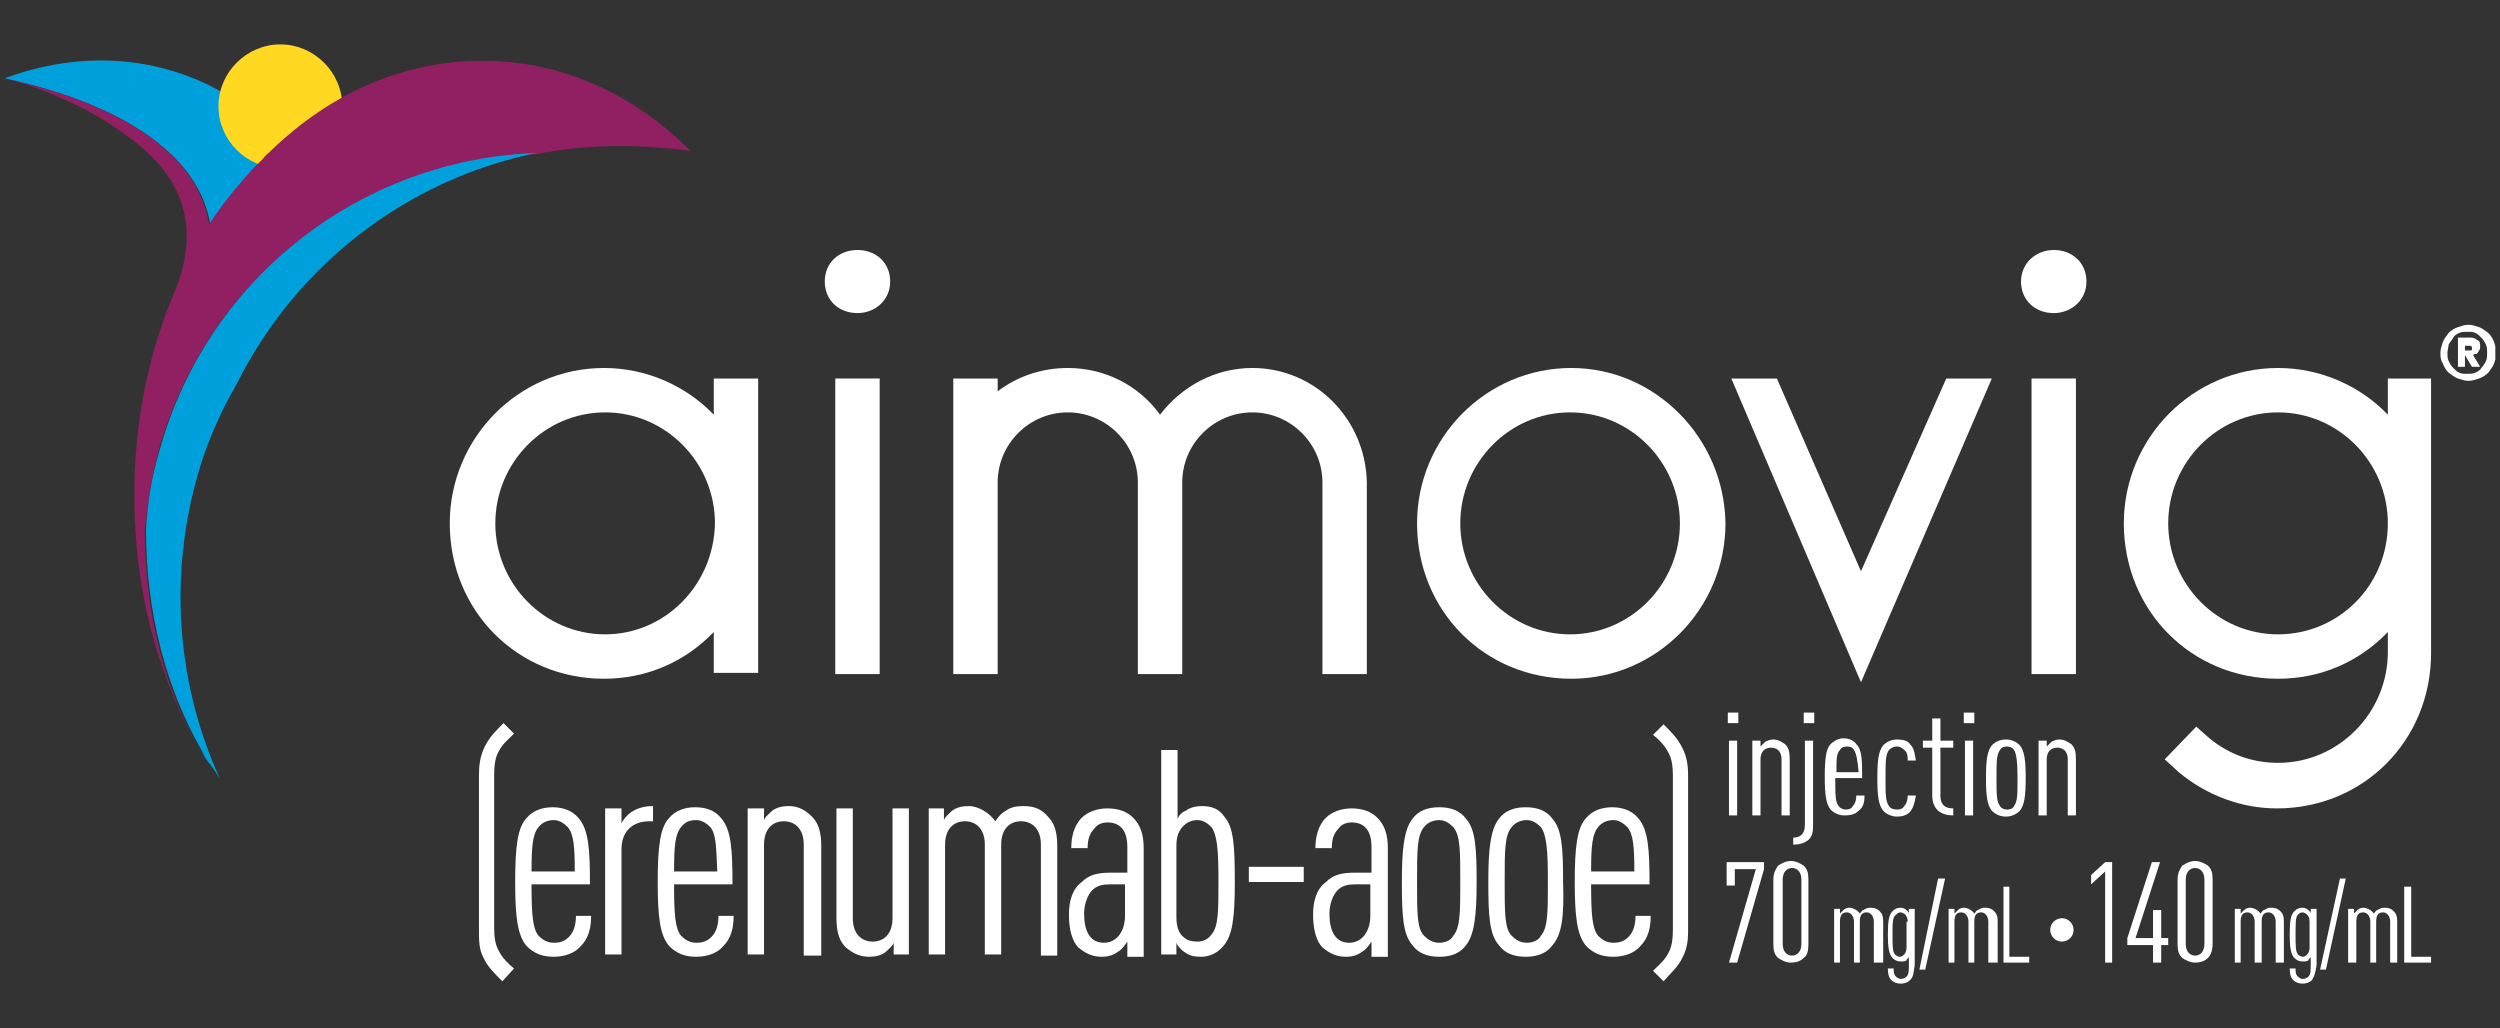
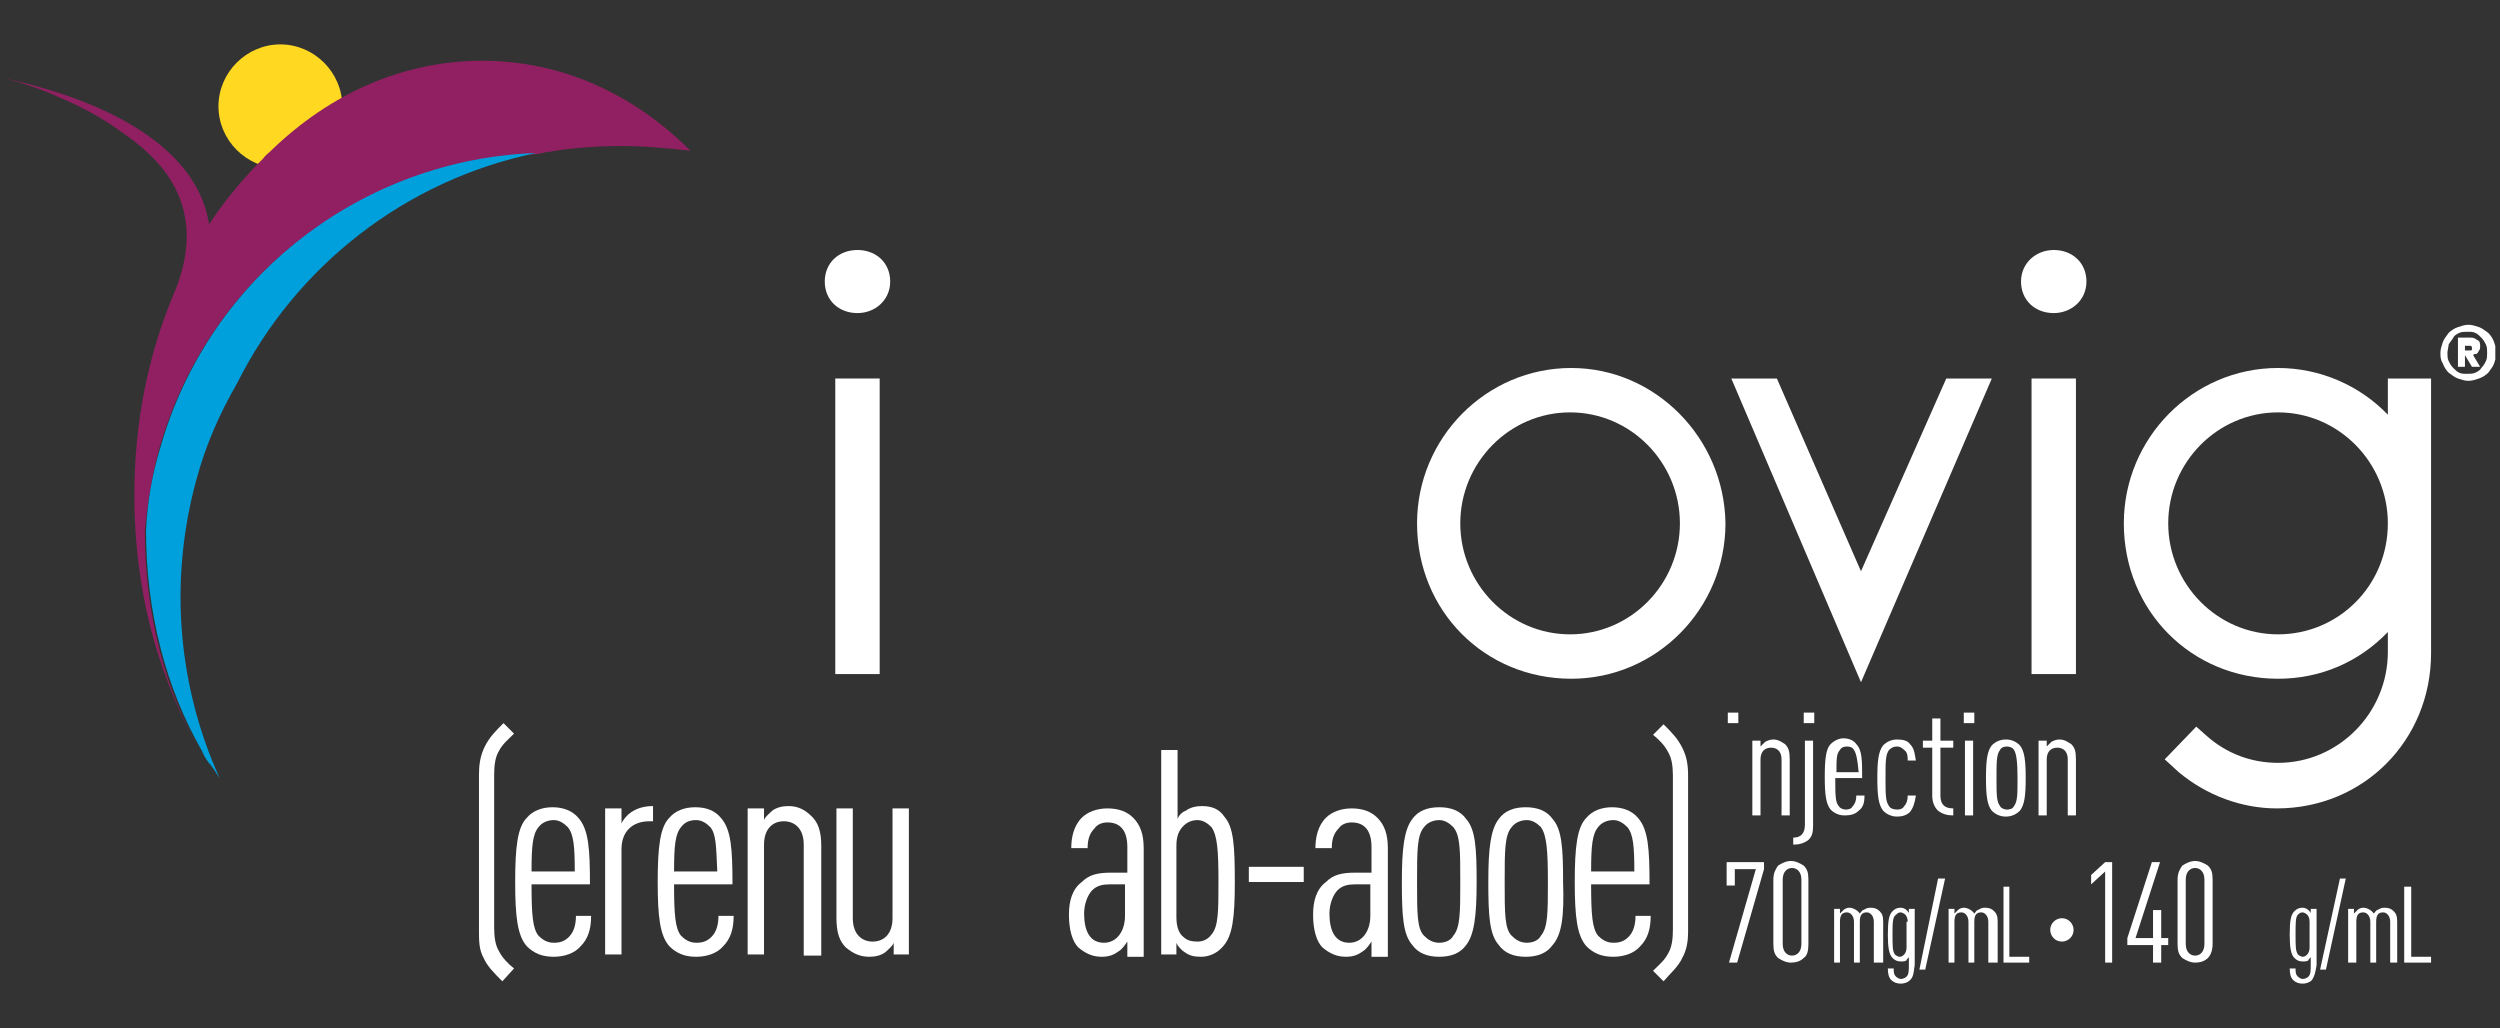
<svg xmlns="http://www.w3.org/2000/svg" xmlns:xlink="http://www.w3.org/1999/xlink" version="1.1" id="Layer_1" x="0px" y="0px" width="214px" height="88px" viewBox="0 0 214 88" style="enable-background:new 0 0 214 88;" xml:space="preserve">
  <rect x="0" y="0" width="214" height="88" fill="#333333" stroke="none" />
  <style type="text/css">
	.st0{clip-path:url(#SVGID_2_);fill:#FFFFFF;}
	.st1{clip-path:url(#SVGID_2_);fill:#00A0DD;}
	.st2{clip-path:url(#SVGID_2_);fill:#FFD821;}
	.st3{clip-path:url(#SVGID_2_);fill:#902061;}
	.st4{clip-path:url(#SVGID_2_);}
	.st5{clip-path:url(#SVGID_4_);}
	.st6{clip-path:url(#SVGID_6_);fill:#00A0DD;}
	.st7{clip-path:url(#SVGID_8_);}
	.st8{clip-path:url(#SVGID_10_);fill:#00A0DD;}
</style>
  <g>
    <defs>
      <rect id="SVGID_1_" x="0.4" y="3.8" width="213.2" height="80.4" />
    </defs>
    <clipPath id="SVGID_2_">
      <use xlink:href="#SVGID_1_" style="overflow:visible;" />
    </clipPath>
    <path class="st0" d="M175.8,21.4c1.6,0,2.8,1.1,2.8,2.7s-1.3,2.7-2.8,2.7c-1.6,0-2.8-1.1-2.8-2.7S174.3,21.4,175.8,21.4" />
-     <path class="st1" d="M0.4,6.7c1.5,0.4,16,3.1,17.6,12.5c1.7-2.6,3.9-5.2,6.1-7.1c-2-2.2-4.4-4.1-7.3-5.3C11.5,4.6,5.8,4.7,0.4,6.7" />
    <path class="st2" d="M18.7,9.1c0,2.9,2.4,5.3,5.3,5.3c2.9,0,5.3-2.4,5.3-5.3c0-2.9-2.4-5.3-5.3-5.3C21.1,3.8,18.7,6.2,18.7,9.1" />
    <path class="st3" d="M41.3,5.2c-6.8,0-13,2.8-18,7.6c0,0-0.1,0.1-0.1,0.1c-0.2,0.2-0.5,0.4-0.7,0.7c-0.1,0.1-0.1,0.1-0.2,0.2   c-0.2,0.2-0.3,0.3-0.5,0.5c-1.4,1.5-2.8,3.2-3.9,4.9C16.4,9.8,1.9,7.1,0.4,6.7C1.9,7.1,3.5,7.6,5,8.3c1.9,0.8,3.8,1.8,5.4,3   c3.1,2.1,7.7,6.2,4.5,13.8c0,0,0,0,0,0c-2.2,5.2-3.4,11-3.4,17.3c0,4.4,0.6,8.6,1.7,12.5c1,3.4,2.3,6.6,4,9.5   c-3.1-5.3-4.8-11.9-4.8-18.9c0.2-2.3,0.6-4.7,1.2-7c4.2-14.9,17.5-24.8,32.2-25.3c0,0,0.1,0,0.1,0c2.4-0.5,4.8-0.7,7.4-0.7   c2,0,3.9,0.2,5.8,0.4C54.2,8,48,5.2,41.3,5.2" />
    <path class="st1" d="M18,65.4c-0.1-0.1-0.1-0.2-0.2-0.2C17.9,65.2,17.9,65.3,18,65.4" />
    <g class="st4">
      <defs>
        <rect id="SVGID_3_" x="18" y="65.4" width="0.2" height="0.3" />
      </defs>
      <clipPath id="SVGID_4_">
        <use xlink:href="#SVGID_3_" style="overflow:visible;" />
      </clipPath>
      <g class="st5">
        <defs>
          <rect id="SVGID_5_" x="18" y="65.4" width="0.2" height="0.3" />
        </defs>
        <clipPath id="SVGID_6_">
          <use xlink:href="#SVGID_5_" style="overflow:visible;" />
        </clipPath>
        <path class="st6" d="M18.2,65.7c-0.1-0.1-0.1-0.2-0.2-0.3C18,65.5,18.1,65.6,18.2,65.7" />
      </g>
    </g>
    <g class="st4">
      <defs>
        <rect id="SVGID_7_" x="17.3" y="64.3" width="0.5" height="0.9" />
      </defs>
      <clipPath id="SVGID_8_">
        <use xlink:href="#SVGID_7_" style="overflow:visible;" />
      </clipPath>
      <g class="st7">
        <defs>
          <rect id="SVGID_9_" x="17.3" y="64.3" width="0.5" height="0.9" />
        </defs>
        <clipPath id="SVGID_10_">
          <use xlink:href="#SVGID_9_" style="overflow:visible;" />
        </clipPath>
        <path class="st8" d="M17.8,65.2c-0.2-0.3-0.4-0.6-0.5-0.9C17.5,64.6,17.7,64.9,17.8,65.2" />
      </g>
    </g>
    <path class="st1" d="M45.9,13.1c-14.7,0.5-28,10.4-32.2,25.3c-0.7,2.3-1.1,4.7-1.2,7c0,7,1.7,13.5,4.8,18.9   c0.2,0.3,0.3,0.6,0.5,0.9c0.1,0.1,0.1,0.2,0.2,0.2c0.1,0.1,0.1,0.2,0.2,0.3c0.2,0.3,0.4,0.6,0.6,0.9c-3.5-7.7-4.4-16.7-2-25.5   c0.8-3,2-5.7,3.5-8.3C25.3,22.8,34.7,15.4,45.9,13.1" />
    <path class="st0" d="M134.5,31.5c-7.3,0-13.2,6-13.2,13.3c0,7.5,5.8,13.3,13.2,13.3c7.3,0,13.2-6,13.2-13.3   C147.6,37.5,141.7,31.5,134.5,31.5 M143.8,44.8c0,5.2-4.2,9.5-9.4,9.5c-5.2,0-9.4-4.3-9.4-9.5c0-5.2,4.2-9.5,9.4-9.5   C139.6,35.3,143.8,39.6,143.8,44.8" />
    <rect x="173.9" y="32.4" class="st0" width="3.8" height="25.3" />
    <path class="st0" d="M73.4,21.4c1.6,0,2.8,1.1,2.8,2.7s-1.3,2.7-2.8,2.7c-1.6,0-2.8-1.1-2.8-2.7S71.8,21.4,73.4,21.4" />
-     <path class="st0" d="M61.1,32.4v3.1c-2.4-2.5-5.8-4-9.4-4c-7.3,0-13.2,6-13.2,13.3c0,7.5,5.8,13.3,13.2,13.3c3.6,0,6.9-1.4,9.4-4   v3.5h3.8V32.4H61.1z M51.8,54.3c-5.2,0-9.4-4.3-9.4-9.5c0-5.2,4.2-9.5,9.4-9.5c5.2,0,9.4,4.3,9.4,9.5   C61.1,50.1,56.9,54.3,51.8,54.3" />
    <rect x="71.5" y="32.4" class="st0" width="3.8" height="25.3" />
-     <path class="st0" d="M107.2,31.5c-3.1,0-6,1.5-7.9,4c-1.8-2.5-4.7-4-7.9-4c-2.2,0-4.3,0.7-6,2v-1.1h-3.8v25.3h3.8V41.3   c0-3.3,2.7-6,6-6c3.3,0,6,2.7,6,6v16.4h3.8V41.3c0-3.3,2.7-6,6-6c3.3,0,6,2.7,6,6v16.4h3.8V41.3C116.9,35.9,112.6,31.5,107.2,31.5" />
    <polygon class="st0" points="170.5,32.4 169,32.4 167.4,32.4 166.6,32.4 159.3,48.9 152.1,32.4 151.2,32.4 149.6,32.4 148.2,32.4    159.3,58.4  " />
    <path class="st0" d="M208.2,32.4h-3.8v3.1c-2.4-2.5-5.8-4-9.4-4c-7.3,0-13.2,6-13.2,13.3c0,7.5,5.8,13.3,13.2,13.3   c3.6,0,6.9-1.4,9.4-4v1.7c0,5.2-4.2,9.5-9.4,9.5c-2.3,0-4.4-0.8-6.1-2.3l-0.9-0.8l-2.7,2.8l1.2,1.1c2.4,2,5.4,3.1,8.4,3.1   c7.4,0,13.2-5.8,13.2-13.3V53V32.4z M195,54.3c-5.2,0-9.4-4.3-9.4-9.5c0-5.2,4.2-9.5,9.4-9.5c5.2,0,9.4,4.3,9.4,9.5   C204.4,50.1,200.2,54.3,195,54.3" />
    <path class="st0" d="M43,84c-0.7-0.7-1.3-1.3-1.6-2C41,81.3,41,80.5,41,79.7V66.3c0-0.8,0.1-1.6,0.5-2.4c0.4-0.8,0.9-1.3,1.6-2   l0.9,0.9c-0.5,0.5-1,0.9-1.3,1.5c-0.3,0.5-0.4,1.2-0.4,2v13.1c0,0.8,0.1,1.5,0.4,2c0.3,0.6,0.8,1.1,1.3,1.5L43,84z" />
    <path class="st0" d="M45.5,75.7c0,2.6,0.1,3.8,0.6,4.4c0.3,0.3,0.7,0.6,1.3,0.6c0.5,0,0.9-0.1,1.3-0.5c0.4-0.4,0.6-1,0.6-1.8h1.3   c0,1.2-0.3,2-0.9,2.6c-0.5,0.6-1.4,0.9-2.3,0.9c-1,0-1.7-0.3-2.3-0.9c-0.8-0.9-1-2.5-1-5.5c0-3,0.2-4.7,1-5.5   c0.5-0.6,1.3-0.9,2.2-0.9s1.7,0.3,2.2,0.9c0.9,1,1,2.7,1,5.7H45.5z M48.6,70.8c-0.3-0.3-0.7-0.6-1.2-0.6s-1,0.2-1.3,0.6   c-0.5,0.6-0.6,1.6-0.6,3.8h3.7C49.2,72.4,49.1,71.4,48.6,70.8" />
    <path class="st0" d="M55.6,70.3c-1.5,0-2.4,0.9-2.4,2.4v9h-1.4V69.2h1.4v1.3c0.1-0.3,0.4-0.6,0.6-0.8c0.6-0.5,1.3-0.7,2.1-0.7v1.3   H55.6z" />
    <path class="st0" d="M57.7,75.7c0,2.6,0.1,3.8,0.6,4.4c0.3,0.3,0.7,0.6,1.3,0.6c0.5,0,0.9-0.1,1.3-0.5c0.4-0.4,0.6-1,0.6-1.8h1.3   c0,1.2-0.3,2-0.9,2.6c-0.5,0.6-1.4,0.9-2.3,0.9c-1,0-1.7-0.3-2.3-0.9c-0.8-0.9-1-2.5-1-5.5c0-3,0.2-4.7,1-5.5   c0.5-0.6,1.3-0.9,2.2-0.9c1,0,1.7,0.3,2.2,0.9c0.9,1,1,2.7,1,5.7H57.7z M60.8,70.8c-0.3-0.3-0.7-0.6-1.2-0.6c-0.6,0-1,0.2-1.3,0.6   c-0.5,0.6-0.6,1.6-0.6,3.8h3.7C61.3,72.4,61.3,71.4,60.8,70.8" />
    <path class="st0" d="M68.8,81.7v-9.4c0-1.4-0.8-2-1.7-2c-1,0-1.7,0.7-1.7,2v9.4h-1.4V69.2h1.4v1c0.1-0.3,0.5-0.6,0.7-0.8   c0.4-0.3,0.9-0.4,1.4-0.4c0.8,0,1.4,0.3,2,0.9c0.5,0.5,0.8,1.2,0.8,2.5v9.4H68.8z" />
    <path class="st0" d="M76.5,81.7v-1c-0.1,0.3-0.5,0.6-0.7,0.8c-0.4,0.3-0.9,0.4-1.4,0.4c-0.8,0-1.4-0.3-2-0.8   c-0.5-0.5-0.8-1.2-0.8-2.5v-9.4H73v9.4c0,1.4,0.8,2,1.7,2c1,0,1.7-0.7,1.7-2v-9.4h1.4v12.5H76.5z" />
-     <path class="st0" d="M89.1,81.7v-9.4c0-1.4-0.8-2-1.7-2c-1,0-1.7,0.7-1.7,2v9.4h-1.4v-9.4c0-1.4-0.8-2-1.7-2c-1,0-1.7,0.7-1.7,2   v9.4h-1.4V69.2h1.3v1c0.1-0.3,0.5-0.6,0.7-0.8c0.4-0.3,0.9-0.4,1.4-0.4c0.9,0,1.8,0.6,2.3,1.3c0.2-0.3,0.5-0.7,0.9-0.9   c0.4-0.3,0.9-0.4,1.5-0.4c1,0,1.6,0.3,2.1,0.9c0.5,0.5,0.8,1.2,0.8,2.5v9.4H89.1z" />
    <path class="st0" d="M96.5,81.7v-1.1c-0.2,0.3-0.5,0.7-0.7,0.8c-0.4,0.3-0.8,0.5-1.5,0.5c-0.8,0-1.4-0.3-2-0.8   c-0.5-0.5-0.8-1.5-0.8-2.8c0-1.2,0.3-2.2,1.1-2.8c0.6-0.6,1.3-0.8,2.5-0.8h1.4v-2.2c0-1.4-0.6-2.1-1.7-2.1c-0.5,0-0.9,0.2-1.1,0.5   c-0.4,0.4-0.6,0.9-0.6,1.7h-1.4c0-0.9,0.2-1.9,0.9-2.6c0.5-0.5,1.3-0.8,2.2-0.8c1,0,1.7,0.3,2.2,0.8c0.6,0.6,0.9,1.4,0.9,2.6v9.3   H96.5z M96.4,75.7H95c-0.6,0-1.1,0.1-1.5,0.5c-0.4,0.4-0.7,1.2-0.7,2c0,1.5,0.5,2.5,1.7,2.5c1.1,0,1.8-1,1.8-2.3V75.7z" />
    <path class="st0" d="M104.7,81c-0.5,0.6-1.2,0.9-1.9,0.9c-0.6,0-1-0.1-1.4-0.4c-0.2-0.1-0.6-0.5-0.7-0.8v1h-1.3V64.2h1.4v5.9   c0.1-0.3,0.4-0.6,0.7-0.7c0.4-0.3,0.9-0.4,1.4-0.4c0.9,0,1.5,0.3,1.9,0.9c0.8,0.9,0.9,2.5,0.9,5.6C105.7,78.6,105.5,80.1,104.7,81    M103.7,70.8c-0.3-0.3-0.7-0.6-1.2-0.6c-0.5,0-0.9,0.2-1.2,0.5c-0.4,0.4-0.6,0.9-0.6,1.7v6.1c0,0.8,0.2,1.4,0.6,1.7   c0.3,0.3,0.7,0.4,1.2,0.4c0.5,0,0.9-0.2,1.2-0.6c0.6-0.7,0.6-2,0.6-4.6C104.3,72.8,104.2,71.5,103.7,70.8" />
    <rect x="106.9" y="74.2" class="st0" width="4.7" height="1.3" />
    <path class="st0" d="M117.4,81.7v-1.1c-0.2,0.3-0.5,0.7-0.7,0.8c-0.4,0.3-0.8,0.5-1.5,0.5c-0.8,0-1.4-0.3-2-0.8   c-0.5-0.5-0.8-1.5-0.8-2.8c0-1.2,0.3-2.2,1.1-2.8c0.6-0.6,1.3-0.8,2.5-0.8h1.4v-2.2c0-1.4-0.6-2.1-1.7-2.1c-0.5,0-0.9,0.2-1.1,0.5   c-0.4,0.4-0.6,0.9-0.6,1.7h-1.4c0-0.9,0.2-1.9,0.9-2.6c0.5-0.5,1.3-0.8,2.2-0.8c1,0,1.7,0.3,2.2,0.8c0.6,0.6,0.9,1.4,0.9,2.6v9.3   H117.4z M117.3,75.7H116c-0.6,0-1.1,0.1-1.5,0.5c-0.4,0.4-0.7,1.2-0.7,2c0,1.5,0.5,2.5,1.7,2.5c1.1,0,1.8-1,1.8-2.3V75.7z" />
    <path class="st0" d="M125.5,80.9c-0.5,0.7-1.3,1-2.3,1c-1,0-1.8-0.3-2.3-1c-0.8-0.9-0.9-2.5-0.9-5.4c0-2.9,0.2-4.5,0.9-5.4   c0.5-0.7,1.3-1,2.3-1c1,0,1.8,0.3,2.3,1c0.8,0.9,0.9,2.5,0.9,5.4C126.4,78.4,126.2,80,125.5,80.9 M124.4,70.8   c-0.3-0.3-0.7-0.6-1.2-0.6c-0.5,0-1,0.2-1.3,0.6c-0.6,0.7-0.6,2-0.6,4.7c0,2.7,0,4,0.6,4.6c0.3,0.3,0.7,0.6,1.3,0.6   c0.5,0,1-0.2,1.2-0.6c0.6-0.7,0.6-2,0.6-4.6C125,72.8,125,71.5,124.4,70.8" />
    <path class="st0" d="M132.9,80.9c-0.5,0.7-1.3,1-2.3,1c-1,0-1.8-0.3-2.3-1c-0.8-0.9-0.9-2.5-0.9-5.4c0-2.9,0.2-4.5,0.9-5.4   c0.5-0.7,1.3-1,2.3-1c1,0,1.8,0.3,2.3,1c0.8,0.9,0.9,2.5,0.9,5.4C133.9,78.4,133.7,80,132.9,80.9 M131.9,70.8   c-0.3-0.3-0.7-0.6-1.2-0.6c-0.5,0-1,0.2-1.3,0.6c-0.6,0.7-0.6,2-0.6,4.7c0,2.7,0,4,0.6,4.6c0.3,0.3,0.7,0.6,1.3,0.6   c0.5,0,1-0.2,1.2-0.6c0.6-0.7,0.6-2,0.6-4.6C132.5,72.8,132.4,71.5,131.9,70.8" />
    <path class="st0" d="M136.2,75.7c0,2.6,0.1,3.8,0.6,4.4c0.3,0.3,0.7,0.6,1.3,0.6c0.5,0,0.9-0.1,1.3-0.5c0.4-0.4,0.6-1,0.6-1.8h1.3   c0,1.2-0.3,2-0.9,2.6c-0.5,0.6-1.4,0.9-2.3,0.9c-1,0-1.7-0.3-2.3-0.9c-0.8-0.9-1-2.5-1-5.5c0-3,0.2-4.7,1-5.5   c0.5-0.6,1.3-0.9,2.2-0.9s1.7,0.3,2.2,0.9c0.9,1,1,2.7,1,5.7H136.2z M139.3,70.8c-0.3-0.3-0.7-0.6-1.2-0.6s-1,0.2-1.3,0.6   c-0.5,0.6-0.6,1.6-0.6,3.8h3.7C139.9,72.4,139.8,71.4,139.3,70.8" />
    <path class="st0" d="M144,82c-0.3,0.7-1,1.3-1.6,2l-0.9-0.9c0.5-0.5,1-0.9,1.3-1.5c0.3-0.5,0.4-1.2,0.4-2V66.4c0-0.8-0.1-1.5-0.4-2   c-0.3-0.6-0.8-1.1-1.3-1.5l0.9-0.9c0.7,0.7,1.2,1.2,1.6,2c0.4,0.8,0.5,1.5,0.5,2.4v13.4C144.5,80.5,144.4,81.3,144,82" />
-     <path class="st0" d="M147.9,61h0.9v0.9h-0.9V61z M148,63.4h0.7v6.4H148V63.4z" />
+     <path class="st0" d="M147.9,61h0.9v0.9h-0.9V61z M148,63.4h0.7H148V63.4z" />
    <path class="st0" d="M152.5,69.8v-4.8c0-0.7-0.4-1-0.9-1c-0.5,0-0.9,0.3-0.9,1v4.8h-0.7v-6.4h0.7v0.5c0.1-0.1,0.3-0.3,0.4-0.4   c0.2-0.1,0.4-0.2,0.7-0.2c0.4,0,0.7,0.2,1,0.4c0.3,0.3,0.4,0.6,0.4,1.3v4.8H152.5z" />
    <path class="st0" d="M154.8,71.9c-0.4,0.3-0.8,0.4-1.3,0.4v-0.6c0.6,0,1-0.3,1-1.1v-7.2h0.7v7.3C155.2,71.3,155.1,71.6,154.8,71.9    M154.4,61h0.9v0.9h-0.9V61z" />
    <path class="st0" d="M157.1,66.7c0,1.3,0,2,0.3,2.3c0.1,0.2,0.4,0.3,0.6,0.3c0.3,0,0.5-0.1,0.6-0.3c0.2-0.2,0.3-0.5,0.3-0.9h0.7   c0,0.6-0.1,1-0.5,1.3c-0.3,0.3-0.7,0.4-1.2,0.4c-0.5,0-0.9-0.2-1.2-0.5c-0.4-0.5-0.5-1.3-0.5-2.8c0-1.5,0.1-2.4,0.5-2.8   c0.3-0.3,0.7-0.5,1.1-0.5c0.5,0,0.9,0.2,1.1,0.5c0.5,0.5,0.5,1.4,0.5,2.9H157.1z M158.7,64.2c-0.1-0.2-0.3-0.3-0.6-0.3   c-0.3,0-0.5,0.1-0.6,0.3c-0.3,0.3-0.3,0.8-0.3,1.9h1.9C159,65,158.9,64.5,158.7,64.2" />
    <path class="st0" d="M163.5,69.5c-0.3,0.3-0.7,0.4-1.1,0.4c-0.5,0-0.9-0.2-1.2-0.5c-0.4-0.5-0.5-1.3-0.5-2.8c0-1.5,0.1-2.3,0.5-2.8   c0.3-0.3,0.7-0.5,1.2-0.5c0.5,0,0.9,0.1,1.1,0.4c0.4,0.4,0.4,0.9,0.5,1.4h-0.7c0-0.3,0-0.7-0.3-0.9c-0.2-0.2-0.4-0.3-0.6-0.3   c-0.3,0-0.5,0.1-0.7,0.3c-0.3,0.4-0.3,1-0.3,2.4c0,1.4,0,2,0.3,2.4c0.1,0.2,0.4,0.3,0.7,0.3c0.3,0,0.5-0.1,0.6-0.3   c0.2-0.2,0.3-0.5,0.3-0.9h0.7C163.9,68.7,163.8,69.1,163.5,69.5" />
    <path class="st0" d="M165.9,69.4c-0.3-0.3-0.5-0.7-0.5-1.3v-4.1h-0.8v-0.6h0.8v-1.9h0.7v1.9h1.1v0.6h-1.1v4.1   c0,0.8,0.4,1.1,1.1,1.1v0.6C166.7,69.8,166.3,69.7,165.9,69.4" />
    <path class="st0" d="M168.1,61h0.9v0.9h-0.9V61z M168.2,63.4h0.7v6.4h-0.7V63.4z" />
    <path class="st0" d="M172.9,69.4c-0.3,0.3-0.7,0.5-1.2,0.5c-0.5,0-0.9-0.2-1.2-0.5c-0.4-0.5-0.5-1.3-0.5-2.8c0-1.5,0.1-2.3,0.5-2.8   c0.3-0.3,0.7-0.5,1.2-0.5c0.5,0,0.9,0.2,1.2,0.5c0.4,0.5,0.5,1.3,0.5,2.8C173.4,68.1,173.3,68.9,172.9,69.4 M172.4,64.2   c-0.1-0.2-0.4-0.3-0.6-0.3c-0.3,0-0.5,0.1-0.6,0.3c-0.3,0.4-0.3,1-0.3,2.4c0,1.4,0,2,0.3,2.4c0.1,0.2,0.4,0.3,0.6,0.3   c0.3,0,0.5-0.1,0.6-0.3c0.3-0.4,0.3-1,0.3-2.4C172.7,65.2,172.6,64.5,172.4,64.2" />
    <path class="st0" d="M177,69.8v-4.8c0-0.7-0.4-1-0.9-1c-0.5,0-0.9,0.3-0.9,1v4.8h-0.7v-6.4h0.7v0.5c0.1-0.1,0.3-0.3,0.4-0.4   c0.2-0.1,0.4-0.2,0.7-0.2c0.4,0,0.7,0.2,1,0.4c0.3,0.3,0.4,0.6,0.4,1.3v4.8H177z" />
    <polygon class="st0" points="148.7,82.4 148,82.4 150.3,74.4 148.5,74.4 148.5,75.8 147.8,75.8 147.8,73.8 151,73.8 151,74.4  " />
    <path class="st0" d="M154.4,82c-0.3,0.3-0.7,0.4-1.1,0.4c-0.4,0-0.8-0.2-1.1-0.4c-0.3-0.3-0.4-0.6-0.4-1.2v-5.5   c0-0.6,0.2-0.9,0.4-1.2c0.3-0.2,0.7-0.4,1.1-0.4c0.4,0,0.8,0.2,1.1,0.4c0.3,0.3,0.4,0.6,0.4,1.2v5.5   C154.8,81.4,154.7,81.8,154.4,82 M154.2,75.3c0-0.7-0.4-1-0.8-1s-0.8,0.3-0.8,1v5.5c0,0.7,0.4,1,0.8,1s0.8-0.3,0.8-1V75.3z" />
    <path class="st0" d="M160.4,82.4v-3.5c0-0.5-0.3-0.8-0.6-0.8c-0.4,0-0.6,0.2-0.6,0.8v3.5h-0.5v-3.5c0-0.5-0.3-0.8-0.6-0.8   c-0.4,0-0.6,0.2-0.6,0.8v3.5h-0.5v-4.6h0.5v0.4c0.1-0.1,0.2-0.2,0.3-0.3c0.1-0.1,0.3-0.2,0.5-0.2c0.3,0,0.7,0.2,0.9,0.5   c0.1-0.1,0.2-0.3,0.3-0.3c0.2-0.1,0.3-0.2,0.6-0.2c0.4,0,0.6,0.1,0.8,0.3c0.2,0.2,0.3,0.4,0.3,0.9v3.5H160.4z" />
    <path class="st0" d="M163.5,83.9c-0.2,0.2-0.5,0.3-0.8,0.3c-0.3,0-0.6-0.1-0.8-0.3c-0.2-0.2-0.3-0.5-0.3-1h0.5c0,0.3,0,0.5,0.2,0.7   c0.1,0.1,0.3,0.2,0.4,0.2c0.2,0,0.4-0.1,0.5-0.2c0.2-0.2,0.2-0.5,0.2-1.1v-0.6c0,0.1-0.2,0.2-0.2,0.3c-0.1,0.1-0.3,0.1-0.5,0.1   c-0.3,0-0.5-0.1-0.7-0.3c-0.3-0.3-0.4-0.9-0.4-2c0-1.2,0.1-1.7,0.4-2c0.2-0.2,0.4-0.3,0.7-0.3c0.2,0,0.4,0.1,0.5,0.2   c0.1,0.1,0.2,0.2,0.2,0.3v-0.4h0.5v4.8C163.8,83.3,163.8,83.6,163.5,83.9 M163.3,78.9c0-0.3-0.1-0.5-0.2-0.6   c-0.1-0.1-0.3-0.2-0.4-0.2c-0.2,0-0.3,0.1-0.4,0.2C162,78.5,162,79,162,80c0,1,0,1.4,0.2,1.7c0.1,0.1,0.3,0.2,0.4,0.2   c0.2,0,0.3-0.1,0.4-0.2c0.1-0.1,0.2-0.3,0.2-0.6V78.9z" />
    <polygon class="st0" points="164.8,83 164.3,83 165.9,75.2 166.5,75.2  " />
    <path class="st0" d="M170.2,82.4v-3.5c0-0.5-0.3-0.8-0.6-0.8c-0.4,0-0.6,0.2-0.6,0.8v3.5h-0.5v-3.5c0-0.5-0.3-0.8-0.6-0.8   c-0.4,0-0.6,0.2-0.6,0.8v3.5h-0.5v-4.6h0.5v0.4c0.1-0.1,0.2-0.2,0.3-0.3c0.1-0.1,0.3-0.2,0.5-0.2c0.3,0,0.7,0.2,0.9,0.5   c0.1-0.1,0.2-0.3,0.3-0.3c0.2-0.1,0.3-0.2,0.6-0.2c0.4,0,0.6,0.1,0.8,0.3c0.2,0.2,0.3,0.4,0.3,0.9v3.5H170.2z" />
    <polygon class="st0" points="171.5,82.4 171.5,75.9 172,75.9 172,81.9 173.7,81.9 173.7,82.4  " />
    <path class="st0" d="M176.5,80.6c-0.6,0-1-0.5-1-1c0-0.6,0.5-1,1-1c0.6,0,1,0.5,1,1C177.5,80.2,177,80.6,176.5,80.6" />
    <polygon class="st0" points="180.2,82.4 180.2,74.6 179,75.7 179,74.9 180.2,73.8 180.8,73.8 180.8,82.4  " />
    <polygon class="st0" points="185,80.9 185,82.4 184.3,82.4 184.3,80.9 182.1,80.9 182.1,80.3 184.2,73.8 184.9,73.8 182.8,80.3    184.3,80.3 184.3,77.9 185,77.9 185,80.3 185.6,80.3 185.6,80.9  " />
    <path class="st0" d="M189,82c-0.3,0.3-0.7,0.4-1.1,0.4c-0.4,0-0.8-0.2-1.1-0.4c-0.3-0.3-0.4-0.6-0.4-1.2v-5.5   c0-0.6,0.2-0.9,0.4-1.2c0.3-0.2,0.7-0.4,1.1-0.4c0.4,0,0.8,0.2,1.1,0.4c0.3,0.3,0.4,0.6,0.4,1.2v5.5C189.4,81.4,189.2,81.8,189,82    M188.7,75.3c0-0.7-0.4-1-0.8-1s-0.8,0.3-0.8,1v5.5c0,0.7,0.4,1,0.8,1s0.8-0.3,0.8-1V75.3z" />
-     <path class="st0" d="M194.8,82.4v-3.5c0-0.5-0.3-0.8-0.6-0.8c-0.4,0-0.6,0.2-0.6,0.8v3.5H193v-3.5c0-0.5-0.3-0.8-0.6-0.8   c-0.4,0-0.6,0.2-0.6,0.8v3.5h-0.5v-4.6h0.5v0.4c0.1-0.1,0.2-0.2,0.3-0.3c0.1-0.1,0.3-0.2,0.5-0.2c0.3,0,0.7,0.2,0.9,0.5   c0.1-0.1,0.2-0.3,0.3-0.3c0.2-0.1,0.3-0.2,0.6-0.2c0.4,0,0.6,0.1,0.8,0.3c0.2,0.2,0.3,0.4,0.3,0.9v3.5H194.8z" />
    <path class="st0" d="M197.9,83.9c-0.2,0.2-0.5,0.3-0.8,0.3c-0.3,0-0.6-0.1-0.8-0.3c-0.2-0.2-0.3-0.5-0.3-1h0.5c0,0.3,0,0.5,0.2,0.7   c0.1,0.1,0.3,0.2,0.4,0.2c0.2,0,0.4-0.1,0.5-0.2c0.2-0.2,0.2-0.5,0.2-1.1v-0.6c0,0.1-0.2,0.2-0.2,0.3c-0.1,0.1-0.3,0.1-0.5,0.1   c-0.3,0-0.5-0.1-0.7-0.3c-0.3-0.3-0.4-0.9-0.4-2c0-1.2,0.1-1.7,0.4-2c0.2-0.2,0.4-0.3,0.7-0.3c0.2,0,0.4,0.1,0.5,0.2   c0.1,0.1,0.2,0.2,0.2,0.3v-0.4h0.5v4.8C198.2,83.3,198.1,83.6,197.9,83.9 M197.7,78.9c0-0.3-0.1-0.5-0.2-0.6   c-0.1-0.1-0.3-0.2-0.4-0.2c-0.2,0-0.3,0.1-0.4,0.2c-0.2,0.2-0.2,0.7-0.2,1.7c0,1,0,1.4,0.2,1.7c0.1,0.1,0.3,0.2,0.4,0.2   c0.2,0,0.3-0.1,0.4-0.2c0.1-0.1,0.2-0.3,0.2-0.6V78.9z" />
    <polygon class="st0" points="199.1,83 198.6,83 200.3,75.2 200.8,75.2  " />
    <path class="st0" d="M204.6,82.4v-3.5c0-0.5-0.3-0.8-0.6-0.8c-0.4,0-0.6,0.2-0.6,0.8v3.5h-0.5v-3.5c0-0.5-0.3-0.8-0.6-0.8   c-0.4,0-0.6,0.2-0.6,0.8v3.5H201v-4.6h0.5v0.4c0.1-0.1,0.2-0.2,0.3-0.3c0.1-0.1,0.3-0.2,0.5-0.2c0.3,0,0.7,0.2,0.9,0.5   c0.1-0.1,0.2-0.3,0.3-0.3c0.2-0.1,0.3-0.2,0.6-0.2c0.4,0,0.6,0.1,0.8,0.3c0.2,0.2,0.3,0.4,0.3,0.9v3.5H204.6z" />
    <polygon class="st0" points="205.8,82.4 205.8,75.9 206.4,75.9 206.4,81.9 208.1,81.9 208.1,82.4  " />
    <path class="st0" d="M208.9,30.2c0-0.3,0.1-0.6,0.2-0.9c0.1-0.3,0.3-0.5,0.5-0.8c0.2-0.2,0.5-0.4,0.8-0.5c0.3-0.1,0.6-0.2,0.9-0.2   c0.3,0,0.6,0.1,0.9,0.2c0.3,0.1,0.5,0.3,0.8,0.5c0.2,0.2,0.4,0.5,0.5,0.8c0.1,0.3,0.2,0.6,0.2,0.9c0,0.3-0.1,0.6-0.2,0.9   c-0.1,0.3-0.3,0.5-0.5,0.8c-0.2,0.2-0.5,0.4-0.8,0.5c-0.3,0.1-0.6,0.2-0.9,0.2c-0.3,0-0.6-0.1-0.9-0.2c-0.3-0.1-0.5-0.3-0.8-0.5   c-0.2-0.2-0.4-0.5-0.5-0.8C208.9,30.8,208.9,30.5,208.9,30.2 M209.5,30.2c0,0.2,0,0.5,0.1,0.7c0.1,0.2,0.2,0.4,0.4,0.6   c0.2,0.2,0.3,0.3,0.5,0.4c0.2,0.1,0.4,0.1,0.7,0.1c0.2,0,0.5,0,0.7-0.1c0.2-0.1,0.4-0.2,0.5-0.4c0.2-0.2,0.3-0.4,0.4-0.6   c0.1-0.2,0.1-0.5,0.1-0.7s0-0.5-0.1-0.7c-0.1-0.2-0.2-0.4-0.4-0.6c-0.2-0.2-0.3-0.3-0.5-0.4c-0.2-0.1-0.4-0.1-0.7-0.1   c-0.2,0-0.5,0-0.7,0.1c-0.2,0.1-0.4,0.2-0.5,0.4s-0.3,0.4-0.4,0.6C209.6,29.7,209.5,30,209.5,30.2 M210.3,28.9h0.9   c0.1,0,0.2,0,0.3,0c0.1,0,0.2,0,0.4,0.1c0.1,0.1,0.2,0.1,0.3,0.2c0.1,0.1,0.1,0.3,0.1,0.5c0,0.1,0,0.2-0.1,0.3   c0,0.1-0.1,0.1-0.1,0.2c-0.1,0.1-0.1,0.1-0.2,0.1c-0.1,0-0.1,0-0.2,0.1l0.6,1h-0.7l-0.6-1H211v1h-0.6V28.9z M211,30h0.3   c0,0,0.1,0,0.1,0c0,0,0.1,0,0.1,0c0,0,0.1,0,0.1-0.1c0,0,0-0.1,0-0.1c0-0.1,0-0.1,0-0.1c0,0-0.1-0.1-0.1-0.1c0,0-0.1,0-0.1,0   c0,0-0.1,0-0.1,0H211V30z" />
  </g>
</svg>